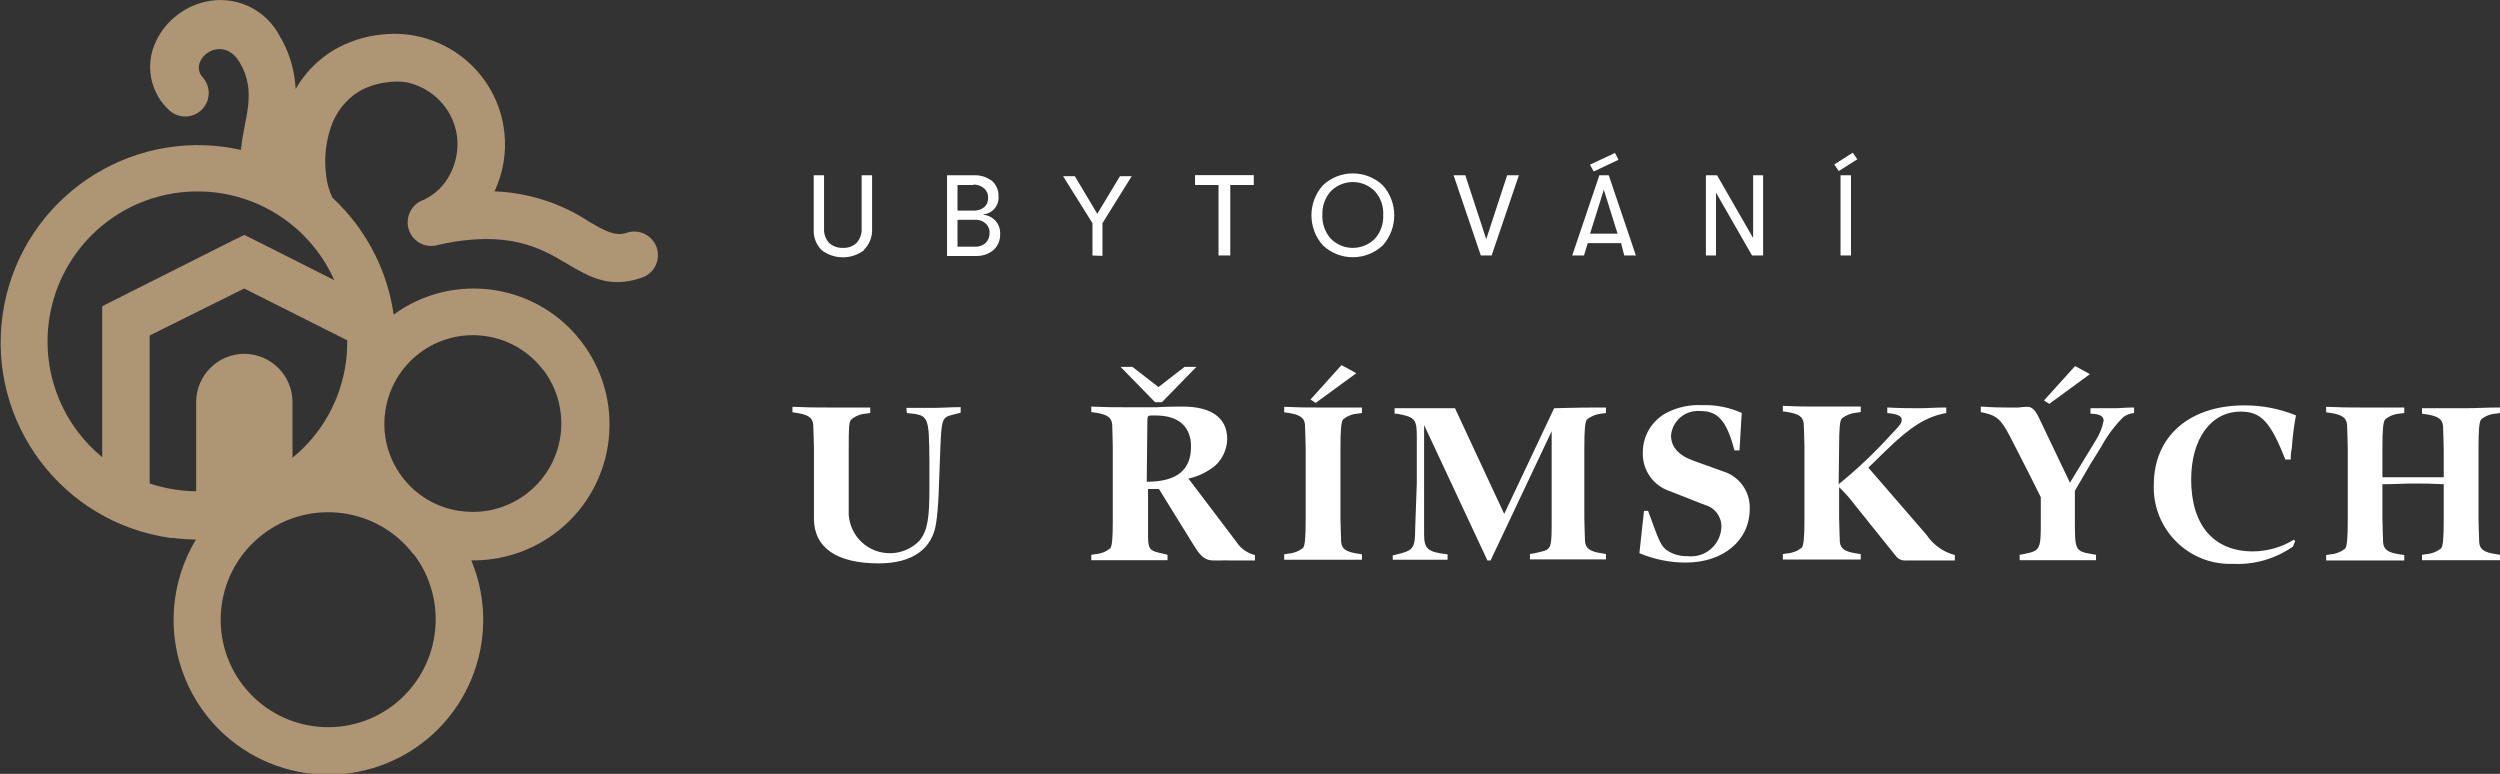
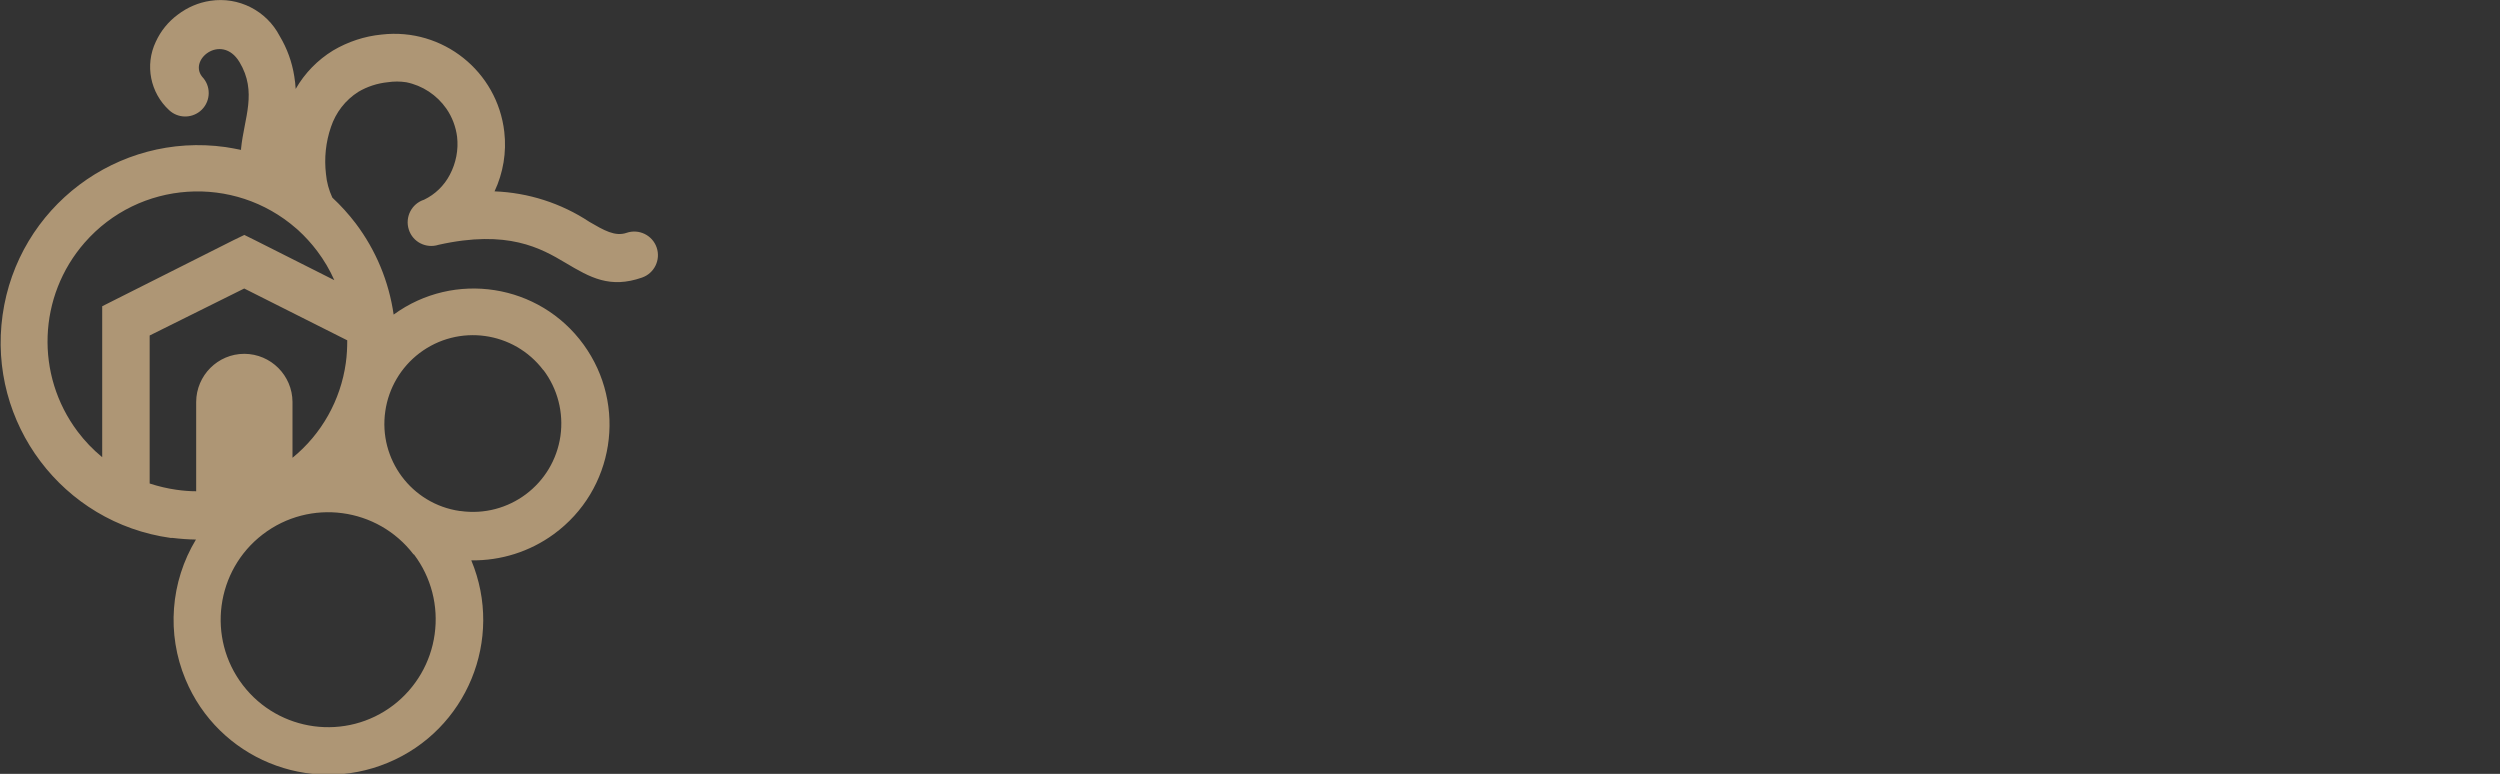
<svg xmlns="http://www.w3.org/2000/svg" id="Vrstva_1" data-name="Vrstva 1" version="1.1" viewBox="0 0 212.82 65.88">
  <rect x="0" y="0" width="212.82" height="65.88" fill="#333333" stroke="none" />
  <defs>
    <style>
      .cls-1 {
        fill: #ae9675;
        fill-rule: evenodd;
      }

      .cls-1, .cls-2 {
        stroke-width: 0px;
      }

      .cls-2 {
        fill: #fff;
      }
    </style>
  </defs>
  <g id="Vrstva_2" data-name="Vrstva 2">
    <g id="Vrstva_1-2" data-name="Vrstva 1-2">
-       <path class="cls-2" d="M202.81,41.22c1.2,0,1.72-.06,2.61-.06s1.41,0,2.61.06v3c0,1.6-.06,2.28-.23,2.47-.36.28-.79.45-1.24.48l-.38.06v.46h6.64v-.46l-.36-.06c-1-.15-1.36-.4-1.41-1,0-.29-.06-1.37-.06-2v-6c0-1.58.06-2.28.23-2.47.35-.29.79-.46,1.24-.49l.36-.05v-.47c-1.33,0-1.87.06-2.9.06h-3.74v.47l.38.05c1,.16,1.36.41,1.41,1,0,.27.06,1.35.06,2v2.36h-5.22v-2.46c0-1.6.06-2.28.24-2.47.35-.29.78-.46,1.23-.49l.39-.05v-.47h-3.73c-1,0-1.58,0-2.92-.06v.47l.37.05c1,.16,1.35.41,1.41,1,0,.27.06,1.37.06,2v6.09c0,1.58-.06,2.28-.23,2.47-.36.28-.79.45-1.24.48l-.37.06v.46h6.65v-.46l-.39-.06c-1-.15-1.35-.4-1.41-1,0-.29-.06-1.36-.06-2v-2.97ZM195.38,46.07l-.1-.13c-1.05.65-2.26.99-3.49,1-3.35,0-5.26-2.24-5.26-6.12,0-3.46,1.68-5.78,4.21-5.78,1.74,0,2.53.85,3.81,4.08h.45c0-.29,0-.43.1-1,.06-.93.18-1.85.35-2.76-1.4-.57-2.9-.86-4.41-.85-4.67,0-7.69,2.65-7.69,6.74-.14,3.59,2.67,6.62,6.26,6.75.18,0,.35,0,.53,0,1.8.08,3.57-.44,5.05-1.47l.19-.46ZM174,34.09l.45.29,3.46-2.53-1.26-.69-2.65,2.93ZM176.21,41.09l-2.63-5.51c-.33-.7-.62-.95-1-.95-.25,0-.49.03-.74.06h-1c-.56,0-1,0-2.22-.08v.47c1.35.27,1.7.56,2.51,2.12l1.6,3.13,1,2v1.84c0,2.64,0,2.7-1.47,3l-.33.06v.46h6.5v-.46l-.33-.06c-1.47-.25-1.47-.31-1.47-3v-2.39l1.37-2.35s.19-.29.44-.7l.45-.73c.5-.92,1.13-1.76,1.87-2.5.27-.19.58-.31.91-.34v-.47c-.76,0-1.12.06-1.57.06h-2.14v.47c.75,0,1.12.21,1.12.58-.11.61-.35,1.18-.68,1.7l-2.19,3.59ZM156.56,38.09c0-1.6.06-2.28.23-2.47.36-.28.79-.45,1.24-.49l.37-.05v-.47h-3.71c-1.05,0-1.59,0-2.92-.06v.47l.37.05c1,.16,1.35.41,1.41,1,0,.27.06,1.37.06,2v6.09c0,1.58-.06,2.28-.24,2.47-.35.28-.78.45-1.23.48l-.37.06v.46h6.63v-.46l-.37-.06c-1-.15-1.35-.4-1.41-1,0-.29-.06-1.36-.06-2v-2.64c.49.47.95.98,1.35,1.53l3.53,4.39c.22.24.53.36.85.32h4.12v-.46c-.99-.26-1.84-.87-2.41-1.72l-4.95-5.72,1.53-1.49c2.07-2,3.36-2.84,5.1-3.16v-.47c-1,0-1.47.06-2.32.06s-1.5,0-2.7-.06v.47c.89.09,1.23.25,1.23.58s-.25.56-1,1.35c-1.35,1.49-2.81,2.87-4.37,4.13l.04-3.13ZM139.56,47.09c1.25.53,2.59.8,3.95.8,3.18,0,5.44-1.88,5.44-4.56.06-1.47-.88-2.79-2.29-3.21l-2.52-.91c-1.25-.44-1.89-1.18-1.89-2.14.11-1.25,1.21-2.18,2.47-2.08.02,0,.03,0,.05,0,1.45,0,2.18.81,2.82,3.13l.06.22h.43l.19-3.19c-1.05-.47-2.19-.7-3.34-.66-1.07-.06-2.13.17-3.08.66-1.24.67-2.01,1.97-2,3.38-.05,1.48.89,2.82,2.3,3.28l3,1.18c.82.22,1.39.97,1.39,1.82-.02,1.42-1.19,2.57-2.61,2.55-.09,0-.18,0-.27-.02-.66.03-1.32-.17-1.85-.56-.45-.37-.68-1-1.28-2.67-.06-.13-.13-.35-.23-.62h-.35l-.39,3.59ZM118.56,47.65h4.67v-.46c-1.66-.19-2-.44-2-1.7v-9.31l5.39,11.53h.27l5.2-11v7.44c0,2.45,0,2.6-.91,2.82l-.56.13-.38.06v.46h6.47v-.46l-.37-.06c-1-.15-1.35-.42-1.41-1,0-.27-.06-1.36-.06-2v-5.93c0-1.6.06-2.28.23-2.47.36-.28.79-.45,1.24-.49l.37-.05v-.47c-1.57,0-2.28,0-4.41.06l-4.25,9-4.19-9h-5.14v.47h.21c1.59.29,1.68.49,1.68,2.09v3.77l-.06,1.7-.08,2.22c0,1.72-.17,1.87-1.66,2.22l-.25.06v.37ZM111.56,34.01l.44.29,3.46-2.53-1.26-.69-2.64,2.93ZM111.15,44.18c0,1.58-.06,2.28-.23,2.47-.36.28-.79.45-1.24.48l-.36.06v.46h6.62v-.46l-.36-.06c-1-.15-1.36-.4-1.41-1,0-.29-.06-1.36-.06-2v-5.96c0-1.6.06-2.28.23-2.47.35-.29.79-.46,1.24-.49l.36-.05v-.47h-3.71c-1,0-1.58,0-2.91-.06v.47l.36.05c1,.16,1.36.41,1.41,1,0,.27.06,1.37.06,2v6.03ZM97.67,36.18c0-.79,0-.81.39-.81h.33c2,0,3,1,3,2.64,0,2-1.2,3-3.77,3l.05-4.83ZM101.17,40.74c.85-.18,1.63-.57,2.3-1.12.62-.58.98-1.39,1-2.24,0-1.8-1.33-2.77-3.79-2.77-.32,0-1.29,0-2.29.06h-2.23c-1.25,0-1.93,0-3.26-.06v.47l.37.05c1,.16,1.35.41,1.41,1,0,.27.05,1.37.05,2v6.09c0,1.58-.05,2.28-.23,2.47-.35.28-.78.45-1.23.48l-.37.06v.46h6.49v-.46l-.23-.06-.56-.13c-.72-.18-.85-.37-.87-1.32v-4.09c.15,0,.31,0,.46,0,.16,0,.31,0,.47,0l3,4.85c.62,1,1,1.23,1.66,1.23h.68c.22-.01.45-.01.67,0h2.16v-.46c-.66-.16-1.23-.57-1.59-1.14l-4.07-5.37ZM77.2,35.16c1.88.19,1.88.17,1.92,4.15v2.22c0,2.57-.15,3.58-.81,4.46-1.33,1.41-3.55,1.48-4.96.16-.64-.6-1.03-1.42-1.1-2.3v-5.68c0-1.6,0-2.28.23-2.47.35-.29.79-.46,1.24-.49l.36-.05v-.47h-3.71c-1,0-1.58,0-2.91-.06v.47l.36.05c1,.16,1.35.41,1.41,1,0,.27.06,1.37.06,2v6c0,2.47,1.93,3.81,5.51,3.81,2.86,0,4.6-1.22,4.9-3.5.08-.5.18-1.7.2-2.32l.15-4c.1-2.43.16-2.61,1-2.82l.54-.14.19-.05v-.47c-1,0-1.53.06-2.12.06h-2.5l.04.44Z" />
-       <polygon class="cls-2" points="98.33 34.24 98.91 34.24 101.85 31.23 100.84 31.23 98.62 32.95 96.4 31.23 95.39 31.23 98.33 34.24" />
-       <path class="cls-2" d="M156.68,21.75v-6.83h.89v6.83h-.89ZM156.53,14.56l-.38-.56,1.57-1,.39.56-1.58,1ZM145.22,21.75v-6.83h.95l3.07,5.34v-5.34h.85v6.83h-.94l-3.07-5.35v5.35h-.86ZM135.36,19.89h2.34l-1.17-3.74-1.17,3.74ZM138.27,21.75l-.27-1.05h-2.84l-.32,1.05h-1l2.31-6.83h.8l2.31,6.83h-.99ZM137.78,13.6l-2.11,1-.32-.58,2.13-1,.3.58ZM126.06,21.75l-2.32-6.83h1l1.78,5.44,1.78-5.44h1l-2.32,6.83h-.92ZM113.27,20.3c1.02,1.05,2.69,1.07,3.73.06.02-.02.04-.04.06-.06.48-.55.73-1.27.69-2,.04-.73-.21-1.45-.69-2-1.02-1.05-2.69-1.07-3.73-.06-.02.02-.04.04-.06.06-.48.55-.73,1.27-.7,2-.03.73.22,1.45.7,2ZM117.73,20.87c-1.43,1.37-3.7,1.37-5.13,0-1.28-1.45-1.28-3.63,0-5.08,1.43-1.37,3.7-1.37,5.13,0,1.28,1.45,1.28,3.63,0,5.08ZM103.73,21.75v-6h-2v-.84h5v.84h-2v6h-1ZM93,21.75v-2.75l-2.5-4h1l1.91,3.2,1.93-3.2h1l-2.49,4v2.78l-.85-.03ZM83,21c.33.02.65-.1.9-.31.23-.23.35-.54.34-.86.02-.3-.1-.6-.33-.8-.23-.22-.54-.33-.85-.32h-1.55v2.29h1.49ZM82.88,15.75h-1.37v2.18h1.39c.32.01.63-.09.88-.29.23-.2.35-.5.33-.8.02-.31-.11-.61-.34-.81-.26-.22-.59-.33-.93-.32l.04.04ZM83.75,18.29c.38.04.74.22,1,.51.27.31.41.71.39,1.12.02.51-.18,1.01-.56,1.36-.43.36-.99.54-1.55.51h-2.41v-6.87h2.25c.55-.03,1.1.13,1.55.46.38.32.6.8.58,1.3.08.79-.49,1.49-1.28,1.57,0,0,0,0-.01,0l.04.04ZM73.57,21.29c-1.07.82-2.56.82-3.63,0-.47-.47-.71-1.12-.67-1.78v-4.59h.88v4.53c-.03.45.13.89.43,1.23.32.29.75.44,1.18.42.43.02.85-.13,1.16-.42.3-.34.46-.78.43-1.23v-4.53h.89v4.58c.03.67-.23,1.32-.71,1.78h.04Z" />
      <path class="cls-1" d="M35.2,47.19c-3.07-4.01-8.82-4.77-12.83-1.7-4.01,3.07-4.77,8.82-1.7,12.83,3.07,4.01,8.82,4.77,12.83,1.7,1.91-1.47,3.17-3.63,3.5-6.02.34-2.41-.29-4.85-1.75-6.79M46.26,31.52c-2.51-3.32-7.23-3.97-10.55-1.46-1.58,1.2-2.63,2.98-2.91,4.94h0c-.6,4.1,2.24,7.91,6.34,8.5.02,0,.03,0,.05,0h0c4.12.59,7.93-2.27,8.52-6.39.28-1.99-.24-4.01-1.45-5.61h0ZM8.7,38.92v-12.85l1.11-.56,10.08-5.07.91-.44.91.45,6.75,3.4c-.39-.88-.88-1.71-1.46-2.48-.49-.65-1.03-1.24-1.63-1.79l-.15-.13c-5.31-4.64-13.38-4.1-18.02,1.21-3.97,4.55-4.22,11.25-.59,16.08.61.81,1.31,1.54,2.09,2.18ZM20.8,30.12c-2.26,0-4.09,1.84-4.1,4.1v7.6c-.57,0-1.14-.05-1.7-.13h0c-.77-.11-1.52-.29-2.26-.53v-12.6l8.05-4,8.77,4.41c0,.64-.03,1.28-.12,1.92h0c-.44,3.17-2.06,6.06-4.54,8.08v-4.75c-.01-2.26-1.84-4.09-4.1-4.1ZM14.4,9.38c-1.61-1.48-2.08-3.84-1.14-5.82.42-.92,1.06-1.71,1.87-2.31.81-.62,1.76-1.03,2.77-1.18,2.41-.37,4.79.84,5.91,3,.63,1.05,1.05,2.21,1.24,3.42.06.36.1.72.12,1.08.77-1.34,1.86-2.46,3.18-3.27,1.27-.75,2.68-1.22,4.15-1.36,5.17-.59,9.84,3.12,10.43,8.29.2,1.73-.09,3.48-.83,5.06,2.88.11,5.68,1.01,8.08,2.6,1.22.71,2.18,1.27,3.16.93,1.05-.36,2.2.2,2.56,1.25.36,1.05-.2,2.2-1.25,2.56-2.73.95-4.4,0-6.5-1.25s-4.92-2.86-10.82-1.54c-1.06.34-2.2-.24-2.53-1.3-.34-1.06.24-2.2,1.3-2.54.94-.45,1.71-1.2,2.19-2.12.53-1,.75-2.13.62-3.25-.11-.85-.42-1.67-.91-2.38-.81-1.16-2.03-1.97-3.42-2.25-.52-.08-1.06-.08-1.58,0-.88.09-1.74.37-2.5.82-1.1.7-1.92,1.76-2.33,3-.44,1.28-.58,2.65-.42,4,.06.69.25,1.37.54,2,.73.68,1.4,1.42,2,2.21,1.71,2.27,2.82,4.94,3.22,7.75,5.16-3.76,12.4-2.63,16.16,2.54s2.63,12.4-2.54,16.16c-2.03,1.48-4.5,2.26-7.01,2.22,2.8,6.72-.38,14.44-7.1,17.23-6.72,2.8-14.44-.38-17.23-7.1-1.62-3.88-1.28-8.3.89-11.9-.67-.01-1.34-.06-2-.14h-.16C5.33,44.51-1.07,36.01.22,26.82c1.29-9.19,9.79-15.59,18.98-14.3.45.07.89.15,1.32.24v-.1c.26-2.62,1.4-4.82-.13-7.37s-4.54-.12-3.07,1.37c.7.86.56,2.12-.29,2.81-.78.63-1.9.59-2.63-.09Z" />
    </g>
  </g>
</svg>